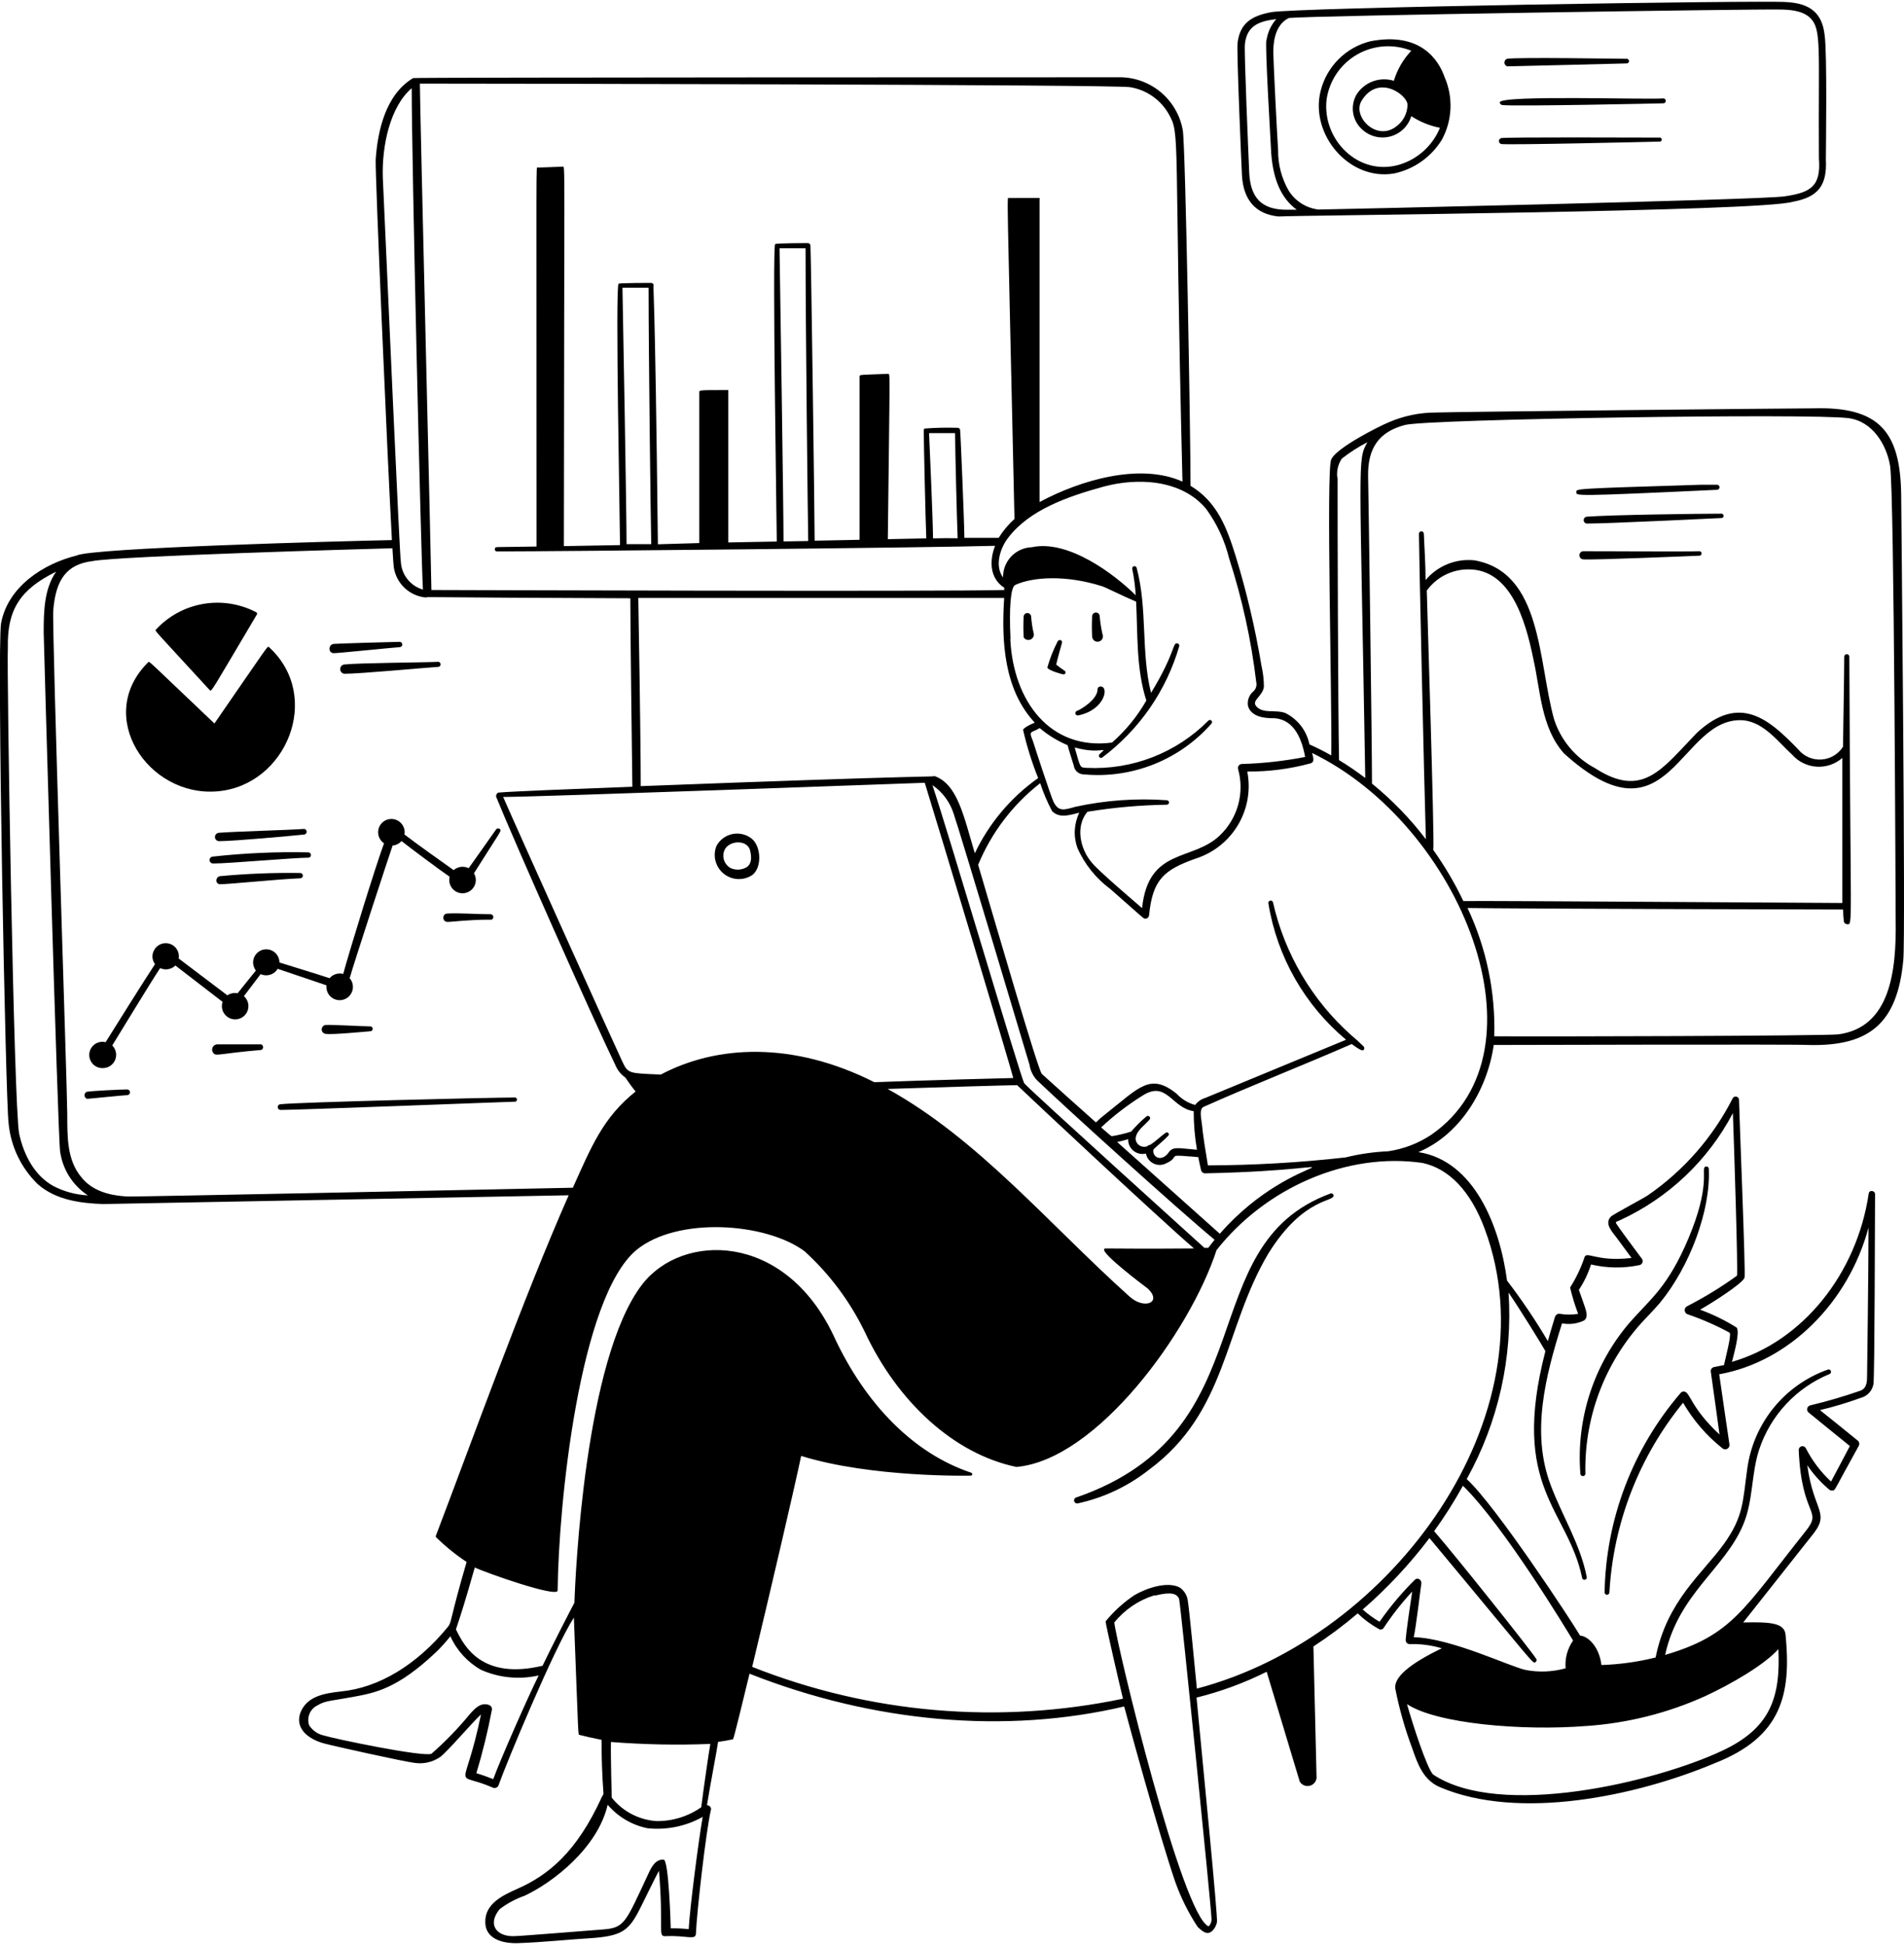
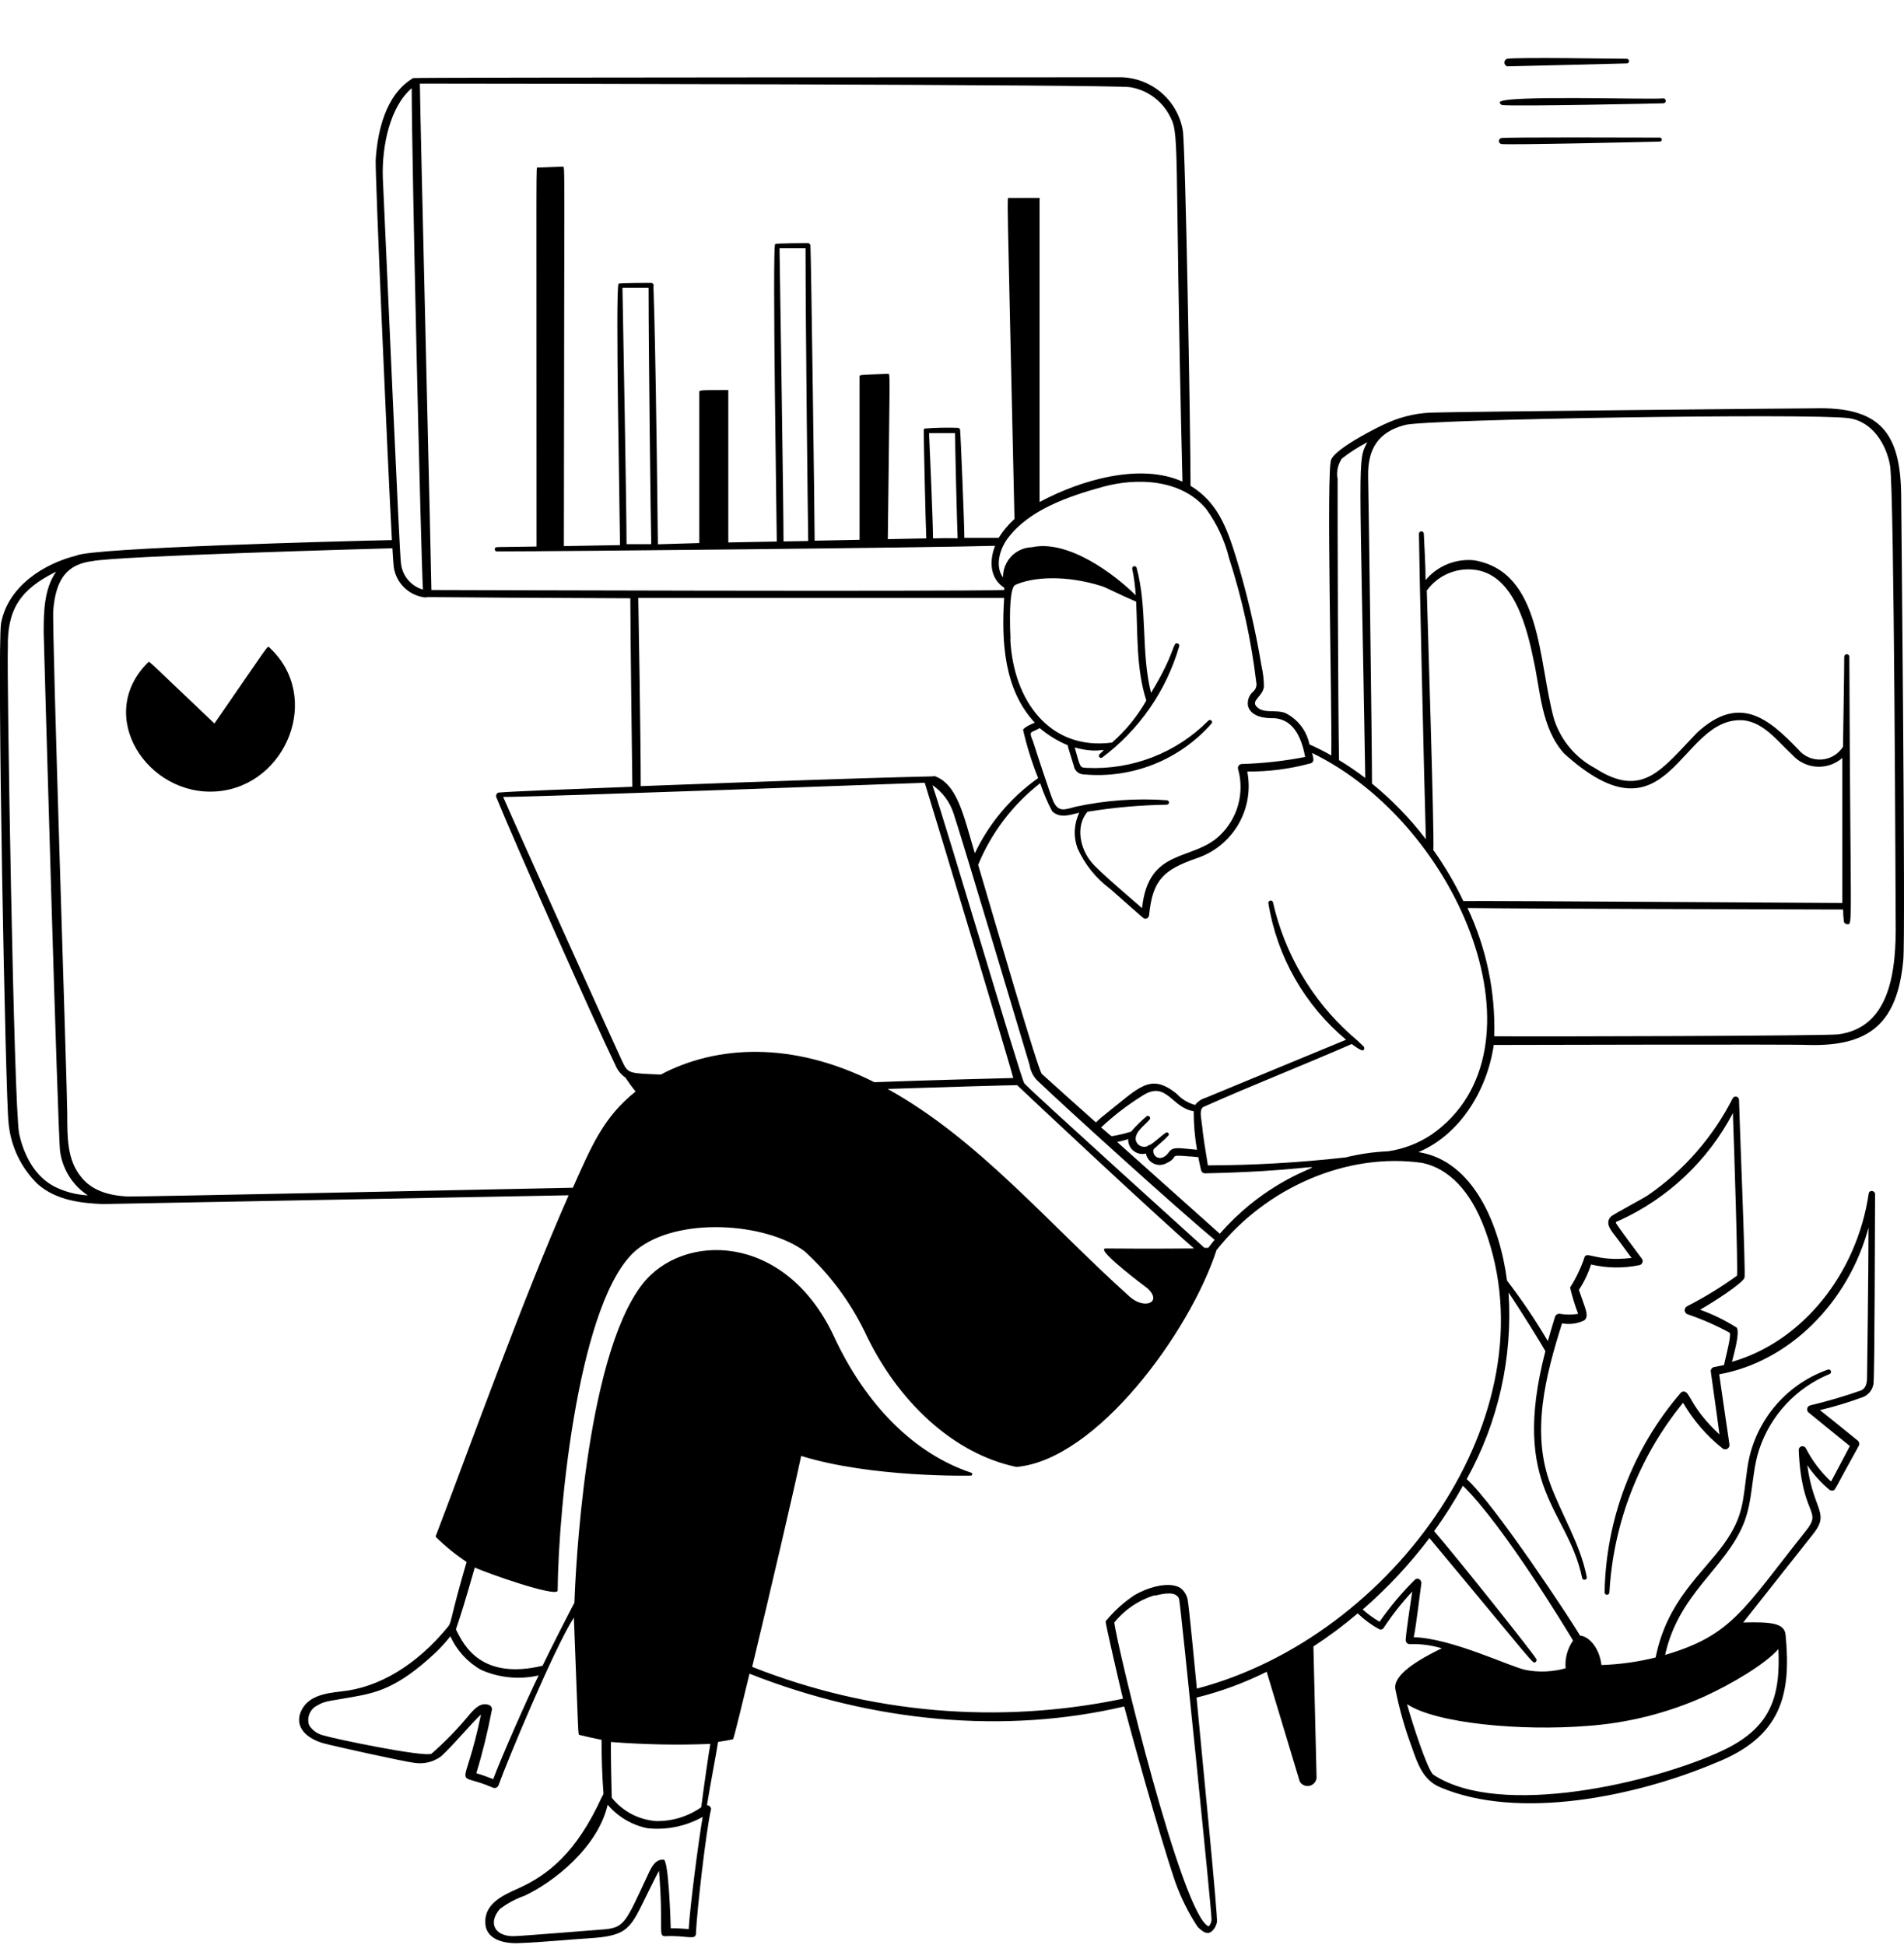
<svg xmlns="http://www.w3.org/2000/svg" width="232" height="237" viewBox="0 0 232 237" fill="none">
-   <path d="M131.149 182.473C131.053 182.499 130.972 182.563 130.923 182.649C130.874 182.735 130.861 182.837 130.888 182.933C130.914 183.029 130.977 183.11 131.064 183.159C131.15 183.208 131.252 183.221 131.348 183.194C134.49 182.506 137.437 181.116 139.966 179.128C149.579 172.027 149.082 161.954 154.553 152.738C158.931 145.712 162.773 146.52 162.475 145.613C162.464 145.577 162.446 145.544 162.421 145.515C162.397 145.487 162.366 145.463 162.333 145.447C162.299 145.431 162.262 145.422 162.224 145.42C162.187 145.419 162.149 145.425 162.114 145.439C144.903 151.768 154.628 174.34 131.149 182.473ZM200.803 160.362C201.288 159.852 201.773 159.317 202.245 158.782C205.901 154.343 208.463 147.466 208.214 142.404C208.208 142.35 208.187 142.298 208.153 142.255C208.119 142.211 208.074 142.178 208.023 142.159C207.971 142.14 207.916 142.135 207.862 142.145C207.808 142.156 207.758 142.181 207.717 142.218C207.344 142.578 208.389 144.568 205.765 150.836C203.277 156.78 201.101 158.297 198.651 161.071C196.456 163.605 194.788 166.55 193.744 169.736C192.7 172.922 192.301 176.283 192.57 179.625C192.584 179.695 192.622 179.758 192.678 179.804C192.734 179.849 192.803 179.874 192.875 179.874C192.946 179.874 193.016 179.849 193.071 179.804C193.127 179.758 193.165 179.695 193.179 179.625C193.094 176.067 193.725 172.528 195.035 169.219C196.344 165.91 198.306 162.898 200.803 160.362ZM91.615 106.663C92.859 105.805 92.772 103.181 91.615 102.211C91.288 101.947 90.907 101.759 90.498 101.659C90.09 101.559 89.665 101.55 89.253 101.633C88.841 101.716 88.452 101.889 88.115 102.139C87.777 102.39 87.499 102.712 87.3 103.082C87.069 103.66 87.027 104.297 87.181 104.901C87.335 105.504 87.675 106.044 88.155 106.442C88.634 106.84 89.227 107.075 89.849 107.115C90.471 107.155 91.089 106.997 91.615 106.663ZM88.195 103.815C88.568 102.398 91.018 102.199 91.391 103.616C91.64 104.586 91.528 105.27 91.03 105.643C90.731 105.829 90.391 105.939 90.04 105.963C89.689 105.987 89.337 105.924 89.016 105.78C88.679 105.591 88.416 105.295 88.267 104.939C88.118 104.583 88.093 104.188 88.195 103.815ZM134.109 83.657C134.061 83.653 134.013 83.66 133.968 83.676C133.923 83.692 133.881 83.717 133.846 83.749C133.811 83.782 133.783 83.822 133.764 83.866C133.745 83.91 133.735 83.957 133.736 84.005C133.736 85.249 131.634 86.492 131.248 86.617C131.174 86.635 131.11 86.681 131.071 86.747C131.031 86.812 131.019 86.89 131.037 86.965C131.055 87.039 131.102 87.103 131.167 87.142C131.233 87.182 131.311 87.194 131.385 87.176C134.656 86.504 135.153 83.632 134.109 83.657ZM129.744 81.754C129.594 81.667 128.935 81.182 128.699 80.995C128.699 80.834 129.283 78.757 129.395 78.359C129.507 77.961 128.997 77.862 128.861 78.185C128.34 79.193 127.924 80.251 127.617 81.344C127.717 81.704 129.445 82.177 129.569 82.177C129.621 82.184 129.674 82.174 129.719 82.147C129.765 82.121 129.8 82.081 129.82 82.033C129.84 81.984 129.843 81.931 129.829 81.88C129.815 81.83 129.785 81.785 129.744 81.754ZM125.64 75.088C125.622 74.981 125.566 74.883 125.483 74.813C125.4 74.742 125.295 74.704 125.186 74.704C125.077 74.704 124.971 74.742 124.888 74.813C124.805 74.883 124.75 74.981 124.732 75.088C124.685 75.946 124.685 76.805 124.732 77.663C124.81 77.79 124.928 77.888 125.068 77.941C125.208 77.993 125.361 77.998 125.504 77.954C125.646 77.909 125.77 77.819 125.856 77.696C125.941 77.574 125.983 77.426 125.975 77.277C125.803 76.558 125.691 75.826 125.64 75.088ZM134.332 77.265C134.173 76.552 134.061 75.829 133.997 75.101C133.997 74.979 133.948 74.862 133.862 74.775C133.776 74.689 133.659 74.641 133.537 74.641C133.415 74.641 133.297 74.689 133.211 74.775C133.125 74.862 133.076 74.979 133.076 75.101C133.031 75.929 133.031 76.76 133.076 77.588C133.083 77.684 133.111 77.778 133.159 77.862C133.206 77.946 133.271 78.019 133.349 78.076C133.427 78.132 133.517 78.17 133.612 78.188C133.707 78.206 133.805 78.203 133.898 78.179C133.992 78.155 134.079 78.11 134.153 78.049C134.228 77.987 134.288 77.91 134.329 77.823C134.371 77.736 134.392 77.641 134.393 77.544C134.393 77.448 134.373 77.352 134.332 77.265Z" fill="black" />
  <path d="M231.656 60.33C231.569 52.582 228.97 49.523 220.949 49.759C218.661 49.759 177.858 50.169 174.936 50.269C172.977 50.27 171.038 50.672 169.24 51.45C168.208 51.861 162.811 54.559 162.214 55.989C161.567 57.009 162.326 86.06 162.214 92.054C161.35 91.562 160.462 91.114 159.553 90.711C159.388 89.894 159.04 89.125 158.533 88.464C158.027 87.802 157.376 87.265 156.63 86.893C155.486 86.445 154.019 86.98 153.173 86.172C152.327 85.363 153.845 84.928 154.006 83.684C154.001 82.822 153.901 81.963 153.708 81.123C152.958 76.615 151.911 72.161 150.574 67.791C149.455 64.197 148.286 61.15 145.065 59.198C145.065 53.154 144.455 17.736 144.12 15.859C143.788 14.005 142.8 12.334 141.336 11.15C139.872 9.967 138.03 9.352 136.148 9.417C136.024 9.417 50.44 9.417 50.34 9.516C46.92 11.556 46 16.107 45.776 19.465C45.701 21.144 47.169 55.044 47.753 65.814C41.697 65.938 11.104 66.759 9.351 67.692C5.384 68.662 0.994 71.422 0.136 75.912C-0.399 78.797 0.683 134.224 1.044 136.848C1.302 139.682 2.569 142.33 4.613 144.31C6.839 146.262 9.873 146.623 12.547 146.722L69.292 145.653C63.746 158.213 57.354 176.021 53.126 187.102C53.106 187.134 53.095 187.17 53.095 187.208C53.095 187.245 53.106 187.282 53.126 187.313C54.27 188.437 55.519 189.449 56.856 190.335C54.829 197.262 55.053 197.648 54.605 198.207C50.763 202.92 46.124 205.669 41.548 206.116C39.421 206.353 37.319 206.726 36.573 208.79C35.964 210.668 37.581 211.924 39.471 212.446C40.715 212.782 49.196 214.66 50.452 214.809C51.565 214.996 52.707 214.742 53.636 214.1C54.531 213.441 57.478 209.959 58.61 208.915C56.558 218.863 55.128 215.692 60.015 217.819C60.083 217.855 60.159 217.876 60.236 217.88C60.313 217.883 60.391 217.87 60.462 217.84C60.533 217.81 60.597 217.765 60.649 217.708C60.701 217.65 60.739 217.582 60.761 217.508C61.632 215.021 67.526 200.806 69.927 197.113C70.511 212.135 70.412 211.352 70.623 211.414C71.456 211.626 72.364 211.825 73.297 212.011C73.297 214.1 73.359 216.239 73.533 218.577C73.533 218.652 73.434 218.776 73.334 218.975C70.25 225.74 66.793 228.501 63.037 230.168C61.371 230.914 59.07 231.934 59.132 234.234C59.132 236.224 61.172 236.858 63.149 236.784C66.121 236.684 69.964 236.286 71.705 236.199C76.679 235.901 76.804 234.955 78.918 230.69C79.403 229.707 79.975 228.538 80.298 227.966C80.883 234.955 80.112 235.988 81.069 235.938C83.668 235.801 84.8 236.51 84.8 235.577C84.9 233.015 86.044 222.942 86.641 220.468C86.641 220.182 86.442 220.02 86.143 219.958C86.516 217.645 87.387 213.093 87.499 212.26C88.12 212.173 88.742 212.073 89.227 211.961C89.364 211.961 89.227 212.62 91.329 203.953C106.426 209.909 122.531 211.34 136.981 207.945C137.491 209.922 141.185 223.402 143.199 229.31C143.886 231.239 144.8 233.081 145.923 234.794C146.209 235.067 146.694 235.552 147.166 235.552C147.639 235.552 148.161 234.893 148.286 234.222C148.41 233.55 146.458 213.939 145.798 206.863C148.753 206.131 151.618 205.076 154.342 203.716L158.371 217.097C158.489 217.297 158.667 217.454 158.879 217.547C159.091 217.64 159.327 217.665 159.553 217.617C159.78 217.569 159.986 217.451 160.142 217.279C160.298 217.108 160.396 216.892 160.423 216.662L160.038 200.632C161.92 199.405 163.723 198.059 165.435 196.603C166.212 197.354 167.086 197.998 168.034 198.518C168.131 198.572 168.246 198.585 168.353 198.555C168.46 198.524 168.551 198.453 168.606 198.356C169.64 196.793 170.801 195.316 172.076 193.942C171.827 195.546 171.342 198.829 171.28 199.849C171.278 199.915 171.29 199.98 171.314 200.041C171.339 200.102 171.375 200.158 171.422 200.204C171.468 200.251 171.524 200.287 171.585 200.312C171.646 200.336 171.711 200.348 171.777 200.346C173.098 200.305 174.416 200.477 175.682 200.856C171.628 202.808 169.775 204.462 170.024 205.83C170.509 208.273 171.192 210.673 172.063 213.006C172.735 214.946 173.431 216.961 175.52 217.806C185.096 221.86 199.323 218.901 208.936 214.859C217.094 211.663 218.288 206.49 217.566 199.177C217.417 197.784 215.8 197.623 212.405 197.71L220.675 187.251C223.163 184.279 220.999 184.378 220.215 178.546C220.964 179.656 221.864 180.656 222.889 181.518C222.95 181.566 223.02 181.6 223.095 181.62C223.17 181.639 223.248 181.642 223.324 181.63C223.66 181.568 223.399 181.742 226.483 176.196C226.542 176.094 226.564 175.976 226.546 175.861C226.527 175.745 226.47 175.64 226.383 175.561C225.028 174.442 221.757 171.831 221.757 171.831C223.443 171.432 225.104 170.933 226.732 170.338C227.12 170.238 227.471 170.029 227.744 169.736C228.017 169.443 228.201 169.078 228.274 168.684C228.435 167.714 228.448 148.177 228.473 145.516C228.473 145.081 227.776 144.956 227.702 145.429C226.247 155.291 219.569 163.498 211.038 165.948C211.311 164.842 212.008 162.441 211.622 161.782C210.215 160.897 208.719 160.163 207.157 159.594C208.712 158.711 212.306 156.41 212.567 155.701C212.729 155.291 211.933 136.102 211.896 134C211.889 133.914 211.856 133.831 211.8 133.765C211.744 133.698 211.669 133.652 211.584 133.631C211.5 133.61 211.411 133.617 211.331 133.649C211.25 133.682 211.183 133.74 211.137 133.814C208.729 138.568 205.167 142.643 200.778 145.665C200.268 146.013 196.599 147.966 196.313 148.227C195.393 149.11 196.537 150.192 197.022 150.876C197.37 151.348 198.564 152.953 198.801 153.288C194.423 153.823 193.267 152.318 193.043 153.288C192.613 154.555 192.032 155.766 191.314 156.895C191.57 157.985 191.899 159.057 192.297 160.103C191.568 160.223 190.824 160.223 190.095 160.103C189.965 160.076 189.83 160.097 189.715 160.164C189.6 160.23 189.514 160.337 189.474 160.464C189.125 161.596 188.852 162.541 188.603 163.424C187.096 160.867 185.434 158.405 183.629 156.049C182.746 149.309 179.562 141.437 172.834 140.392C177.896 138.278 181.216 132.844 182.012 127.335C184.4 127.335 218.897 127.235 220.29 127.335C227.838 127.546 231.209 124.661 231.917 116.963C232.204 113.891 231.656 60.889 231.656 60.33ZM59.928 208.392C59.959 208.261 59.94 208.122 59.873 208.004C59.806 207.886 59.697 207.798 59.568 207.758C58.56 207.385 57.789 208.268 57.23 208.902C55.813 210.627 54.257 212.232 52.578 213.702C51.646 214.15 40.789 211.899 39.434 211.476C38.704 211.311 38.069 210.864 37.668 210.233C37.511 209.774 37.528 209.273 37.716 208.826C37.904 208.379 38.25 208.017 38.688 207.808C39.645 207.223 40.354 207.273 43.04 206.776C45.726 206.278 48.388 205.793 53.063 201.391C53.715 200.767 54.322 200.098 54.879 199.389C55.656 201.115 56.962 202.548 58.61 203.48C60.817 204.46 63.282 204.7 65.636 204.164C64.393 206.651 60.96 214.424 60.102 216.799C59.418 216.525 58.722 216.277 58.038 216.078C58.808 213.552 59.439 210.987 59.928 208.392ZM169.141 140.293C167.392 140.368 165.654 140.618 163.955 141.039C158.385 141.669 152.784 141.993 147.179 142.009C146.358 137.035 146.607 137.955 146.395 136.575C146.308 135.978 146.184 135.157 146.619 134.896C152.576 132.234 158.769 129.822 164.701 127.223C165.945 128.131 166.044 128.019 166.156 127.944C166.209 127.887 166.239 127.811 166.239 127.733C166.239 127.654 166.209 127.579 166.156 127.521C165.671 127.031 165.16 126.566 164.626 126.128C159.852 121.859 156.527 116.208 155.113 109.962C155.096 109.887 155.051 109.823 154.987 109.782C154.923 109.741 154.845 109.727 154.771 109.744C154.697 109.76 154.632 109.806 154.591 109.87C154.551 109.934 154.537 110.012 154.553 110.086C155.607 116.582 158.967 122.481 164.017 126.7L146.868 133.789C146.372 133.934 145.936 134.235 145.624 134.647C144.766 134.414 143.99 133.944 143.386 133.291C140.153 130.692 138.859 132.471 134.681 135.779C134.277 136.083 133.894 136.416 133.537 136.774C131.328 134.809 129.127 132.836 126.933 130.854C126.373 130.033 121.275 112.449 119.185 105.385C120.801 101.469 123.406 98.041 126.747 95.436C127.133 96.616 127.62 97.76 128.202 98.856C129.134 99.752 130.341 99.316 131.51 99.03C131.187 99.699 131.002 100.425 130.963 101.165C130.925 101.906 131.034 102.648 131.286 103.346C132.166 105.32 133.541 107.033 135.278 108.32C139.531 112.051 139.319 111.951 139.568 111.951C139.683 111.946 139.792 111.898 139.874 111.818C139.956 111.738 140.007 111.631 140.016 111.516C140.439 107.176 141.831 105.982 145.761 104.602C147.91 103.9 149.729 102.437 150.874 100.488C152.019 98.538 152.412 96.238 151.979 94.019C154.578 94.038 157.168 93.704 159.677 93.024C159.796 92.997 159.899 92.924 159.964 92.822C160.029 92.719 160.051 92.595 160.025 92.477C160.025 92.265 159.938 92.016 159.876 91.755C178.02 100.572 189.076 128.043 174.438 138.253C172.847 139.319 171.037 140.016 169.141 140.293ZM173.319 141.711C176.515 142.395 179.189 145.081 180.93 149.806C189.237 172.253 169.874 199.451 145.836 205.768C145.687 204.264 144.866 195.533 144.704 194.887C144.585 194.316 144.257 193.81 143.784 193.469C142.254 192.623 139.63 193.556 138.237 194.377C136.91 195.258 135.723 196.336 134.718 197.573C134.718 197.971 136.459 205.47 136.832 206.999C121.717 210.16 106.007 208.811 91.652 203.119C93.866 193.917 96.801 181.319 97.621 177.414C106.177 180.076 118.203 179.827 118.327 179.814C118.367 179.804 118.402 179.78 118.427 179.748C118.453 179.715 118.466 179.675 118.466 179.634C118.466 179.593 118.453 179.553 118.427 179.52C118.402 179.488 118.367 179.464 118.327 179.454C111.425 177.153 105.469 171.221 101.564 162.74C95.557 150.068 83.096 150.217 78.246 156.522C71.232 165.625 70.101 192.114 69.989 195.31C69.554 196.105 67.054 200.993 66.109 202.983C58.647 204.761 56.521 200.495 55.613 198.667C55.464 198.356 55.538 199.177 57.851 191.007C59.095 191.616 67.937 194.738 67.949 193.817C68.049 183.247 70.611 158.101 77.55 152.318C82.524 148.239 93.281 148.948 98.044 152.48C101.072 155.244 103.549 158.556 105.344 162.242C109.336 170.811 116.213 177.166 123.849 178.757C133.636 177.899 144.99 162.305 148.236 152.331C154.23 144.733 164.117 140.38 173.319 141.711ZM192.782 192.288C192.798 192.362 192.843 192.426 192.907 192.467C192.972 192.508 193.049 192.522 193.124 192.505C193.198 192.489 193.262 192.443 193.303 192.379C193.344 192.315 193.358 192.238 193.341 192.163C192.558 188.159 190.344 184.702 188.951 180.971C186.539 174.591 188.292 167.739 190.332 161.26C191.241 161.43 192.181 161.308 193.018 160.912C193.702 160.377 193.155 159.469 192.384 157.181C193.018 156.222 193.516 155.18 193.863 154.084C195.807 154.544 197.828 154.57 199.783 154.159C199.859 154.14 199.929 154.103 199.988 154.051C200.047 153.999 200.093 153.934 200.122 153.862C200.151 153.789 200.162 153.71 200.155 153.632C200.148 153.554 200.123 153.479 200.081 153.413C199.248 152.318 197.047 149.321 196.935 149.098C196.823 148.874 196.935 148.899 197.296 148.737C203.24 146.032 208.114 141.424 211.149 135.642C211.299 139.708 211.784 154.843 211.647 155.452C209.715 156.851 207.677 158.098 205.553 159.183C205.461 159.234 205.385 159.312 205.337 159.406C205.288 159.5 205.268 159.607 205.28 159.712C205.292 159.817 205.335 159.916 205.404 159.997C205.472 160.078 205.563 160.137 205.665 160.166C207.425 160.767 209.13 161.516 210.764 162.404C210.988 162.765 210.204 165.613 210.067 166.346L208.824 166.595C208.7 166.627 208.594 166.706 208.527 166.815C208.459 166.924 208.437 167.054 208.463 167.179C208.787 169.381 209.52 174.803 209.52 174.803C205.951 171.482 205.976 169.642 205.205 169.567C205.129 169.558 205.051 169.567 204.979 169.596C204.908 169.624 204.844 169.67 204.795 169.729C198.947 176.514 195.664 185.135 195.517 194.091C195.531 194.158 195.568 194.218 195.621 194.262C195.674 194.305 195.741 194.329 195.81 194.329C195.878 194.329 195.945 194.305 195.998 194.262C196.051 194.218 196.088 194.158 196.102 194.091C196.57 185.617 199.714 177.51 205.081 170.935C206.317 173.066 207.941 174.947 209.869 176.482C209.951 176.555 210.054 176.6 210.163 176.611C210.272 176.622 210.382 176.598 210.477 176.543C210.572 176.488 210.648 176.404 210.692 176.304C210.737 176.204 210.749 176.092 210.727 175.984C210.727 175.984 209.831 169.928 209.483 167.465C217.952 165.961 225.227 158.76 227.677 149.583C227.677 154.694 227.503 167.366 227.503 167.49C227.503 168.299 227.503 169.07 226.781 169.43C224.742 170.147 222.666 170.757 220.563 171.258C220.477 171.281 220.399 171.327 220.336 171.39C220.274 171.453 220.229 171.532 220.208 171.619C220.186 171.705 220.188 171.796 220.214 171.881C220.239 171.967 220.287 172.044 220.352 172.104C220.937 172.577 224.294 175.325 225.401 176.208C225.401 176.208 223.884 179.106 223.113 180.536C221.852 179.369 220.808 177.988 220.029 176.457C219.978 176.37 219.901 176.302 219.808 176.263C219.715 176.224 219.612 176.217 219.515 176.242C219.417 176.268 219.331 176.324 219.269 176.403C219.207 176.483 219.172 176.58 219.171 176.681C219.519 184.988 222.18 183.906 219.979 186.629C212.393 196.168 211.062 199.252 202.892 201.664C204.533 194.203 210.155 191.181 212.405 185.796C213.649 182.849 213.375 179.578 214.358 176.618C215.042 174.564 216.16 172.681 217.636 171.098C219.113 169.514 220.913 168.267 222.914 167.441C222.986 167.416 223.046 167.363 223.08 167.295C223.114 167.226 223.119 167.146 223.094 167.074C223.069 167.001 223.017 166.941 222.948 166.908C222.879 166.874 222.8 166.869 222.727 166.893C220.121 167.813 217.821 169.438 216.085 171.588C214.348 173.737 213.242 176.327 212.89 179.068C212.356 182.886 212.468 184.764 210.08 188.109C207.443 191.778 203.128 195.024 201.735 201.975C199.573 202.514 197.359 202.822 195.132 202.896C194.871 200.67 193.503 199.364 192.533 199.314C191.637 197.747 182.199 183.384 178.716 180.237C182.567 173.308 184.337 165.415 183.815 157.504C185.307 159.705 187.857 163.834 188.305 164.643C183.964 181.381 191.053 183.893 192.782 192.288ZM173.17 192.835C173.17 192.747 173.144 192.661 173.097 192.588C173.049 192.514 172.982 192.455 172.902 192.419C172.822 192.382 172.734 192.369 172.647 192.381C172.56 192.393 172.478 192.43 172.411 192.487C170.821 194.065 169.377 195.784 168.096 197.623C167.364 197.195 166.676 196.695 166.044 196.13C169.05 193.519 171.775 190.601 174.177 187.425C187.384 203.269 186.75 202.808 187.123 202.51C187.152 202.49 187.177 202.465 187.196 202.435C187.216 202.405 187.228 202.372 187.234 202.337C187.24 202.302 187.239 202.266 187.23 202.232C187.222 202.198 187.207 202.165 187.185 202.137C186.315 200.819 177.448 189.701 174.749 186.58C176.031 184.809 177.202 182.96 178.256 181.046C183.231 185.908 190.953 198.705 191.675 199.911C190.988 200.899 190.667 202.095 190.767 203.293C189.196 203.732 187.545 203.805 185.942 203.505C184.039 203.132 176.926 199.637 172.262 199.501C172.561 198.145 173.033 194.004 173.207 192.835H173.17ZM140.613 194.414H140.824C141.794 194.19 143.311 193.855 143.672 194.837C143.858 195.509 147.614 232.605 147.614 233.749C147.634 233.929 147.614 234.112 147.556 234.284C147.498 234.456 147.403 234.613 147.278 234.744C144.045 233.5 136.086 200.508 135.775 197.71C137.028 196.159 138.711 195.013 140.613 194.414ZM8.195 135.692C8.195 132.844 6.304 76.385 6.491 74.345C6.814 70.502 8.195 68.774 11.241 68.376C14.462 67.754 44.532 66.896 47.816 66.809C47.89 68.052 47.952 68.923 47.977 69.085C48.115 70.063 48.582 70.965 49.3 71.643C50.019 72.321 50.947 72.735 51.932 72.815C51.932 72.691 51.111 72.815 76.804 72.902C76.804 76.782 77.04 95.014 77.052 95.872C69.74 96.145 62.204 96.444 60.761 96.581C60.562 96.581 60.388 96.941 60.463 97.115C62.627 102.463 72.265 124.176 74.963 129.747C75.215 130.38 75.647 130.925 76.207 131.314C76.555 131.836 76.965 132.421 77.45 133.005C73.508 136.152 72.091 139.634 69.802 144.733C59.269 144.956 16.576 145.839 15.619 145.802C12.957 145.69 11.08 144.919 9.911 143.452C8.132 141.338 8.207 138.452 8.195 135.692ZM152.066 86.022C152.327 86.968 153.31 87.477 154.827 87.515C157.439 87.403 158.558 89.654 159.03 92.24C156.488 92.737 153.909 93.024 151.32 93.098C151.245 93.099 151.171 93.117 151.105 93.151C151.038 93.186 150.98 93.235 150.935 93.295C150.891 93.355 150.861 93.425 150.848 93.499C150.835 93.573 150.839 93.648 150.86 93.72C151.257 95.14 151.261 96.641 150.871 98.062C150.481 99.484 149.712 100.773 148.646 101.791C145.301 105.012 139.941 103.234 139.158 110.658C138.038 109.688 133.897 106.169 133.052 105.136C131.597 103.458 131.012 100.672 132.504 98.918C135.7 98.396 138.93 98.109 142.167 98.06C142.24 98.06 142.309 98.031 142.361 97.98C142.412 97.929 142.441 97.859 142.441 97.787C142.441 97.714 142.412 97.645 142.361 97.593C142.309 97.542 142.24 97.513 142.167 97.513C138.442 97.249 134.699 97.517 131.049 98.309C129.657 98.695 128.973 98.968 128.351 97.662C128.04 97.003 126.187 91.357 125.864 90.313C125.292 88.957 125.64 89.368 126.684 88.721C127.708 89.586 128.857 90.29 130.092 90.81C130.092 90.959 130.738 92.937 130.838 93.297C130.88 93.596 131.03 93.87 131.258 94.066C131.487 94.263 131.78 94.37 132.082 94.367C134.982 94.633 137.903 94.209 140.608 93.128C143.312 92.047 145.721 90.341 147.639 88.149C147.677 88.097 147.694 88.032 147.688 87.968C147.681 87.904 147.651 87.844 147.603 87.801C147.555 87.758 147.493 87.734 147.428 87.734C147.364 87.734 147.301 87.757 147.253 87.801C145.327 89.747 143.013 91.267 140.462 92.261C137.91 93.255 135.178 93.702 132.442 93.571C131.572 93.509 131.684 93.695 130.95 91.084C134.308 92.029 135.153 90.748 133.959 91.929C133.921 91.976 133.899 92.034 133.899 92.095C133.898 92.156 133.919 92.215 133.957 92.262C133.995 92.309 134.049 92.341 134.108 92.353C134.168 92.365 134.229 92.356 134.283 92.327C138.806 88.945 142.106 84.183 143.684 78.76C143.696 78.725 143.7 78.688 143.697 78.651C143.693 78.614 143.683 78.578 143.665 78.546C143.648 78.513 143.624 78.485 143.595 78.462C143.566 78.439 143.533 78.421 143.498 78.412C142.851 78.188 143.286 79.469 140.252 84.43C139.008 79.456 139.842 74.196 138.499 69.197C138.48 69.126 138.435 69.065 138.372 69.028C138.309 68.99 138.234 68.979 138.163 68.998C138.092 69.016 138.031 69.061 137.994 69.124C137.956 69.187 137.946 69.262 137.964 69.333C138.182 70.391 138.323 71.463 138.387 72.542C135.738 69.918 130.142 65.727 125.727 66.684C124.776 66.714 123.874 67.116 123.218 67.805C122.562 68.494 122.203 69.414 122.22 70.365C121.15 68.923 121.897 66.722 122.867 65.503C125.428 62.158 129.98 60.529 134.519 59.285C138.536 58.215 143.908 58.365 146.955 61.996C148.277 63.808 149.231 65.861 149.766 68.04C151.354 72.949 152.462 78.001 153.073 83.125C153.121 83.331 153.111 83.547 153.045 83.749C152.98 83.95 152.86 84.13 152.7 84.269C152.452 84.481 152.263 84.755 152.152 85.062C152.041 85.369 152.011 85.7 152.066 86.022ZM75.871 129.449C74.702 126.962 63.149 101.343 61.309 97.115C65.425 97.115 111.873 95.412 112.681 95.387C114.261 100.461 123.463 131.103 123.463 131.364C123.463 131.364 112.47 131.637 106.538 131.874C96.527 126.825 87.262 127.372 80.522 130.941C76.717 130.779 76.543 130.854 75.871 129.449ZM123.128 77.864C122.954 74.134 123.128 71.534 123.712 71.273C125.851 70.303 129.843 70.03 134.283 71.435C134.842 71.621 136.633 72.554 138.436 73.313C138.635 77.292 138.436 81.508 139.68 85.363C138.581 87.291 137.169 89.022 135.501 90.487C127.978 91.482 123.463 85.463 123.103 77.864H123.128ZM134.544 152.231C134.245 152.803 139.307 156.609 139.854 157.019C141.645 158.711 139.456 159.631 137.64 158.002C127.692 149.06 119.21 138.813 108.155 132.695C114.597 132.483 122.568 132.247 123.936 132.234C125.316 133.565 141.346 148.575 145.488 152.132C133.922 152.219 134.656 152.032 134.519 152.231H134.544ZM146.756 152.057C146.632 151.945 125.615 132.956 124.807 132.011C124.334 131.215 115.616 101.629 113.614 95.673C114.843 96.51 115.754 97.737 116.201 99.155C116.947 101.281 125.416 129.635 125.453 129.772C125.555 130.461 125.863 131.102 126.336 131.613C129.607 134.759 143.485 147.344 148 151.075C147.738 151.398 147.477 151.722 147.229 152.057H146.756ZM145.848 140.106C143.684 139.932 143 139.684 142.466 140.343C142.292 140.616 141.794 141.226 141.16 141.089C141.05 141.063 140.946 141.015 140.856 140.948C140.765 140.88 140.69 140.795 140.634 140.697C140.578 140.599 140.542 140.49 140.53 140.378C140.518 140.266 140.529 140.152 140.563 140.044C141.172 139.472 141.806 138.975 142.379 138.365C142.409 138.322 142.424 138.27 142.422 138.218C142.42 138.165 142.4 138.115 142.365 138.075C142.331 138.035 142.284 138.007 142.233 137.997C142.181 137.986 142.127 137.993 142.08 138.017C141.446 138.428 140.836 139.087 140.115 139.522C140.056 139.523 139.997 139.536 139.943 139.562C139.89 139.588 139.842 139.625 139.804 139.671C139.655 139.732 139.494 139.757 139.334 139.745C139.174 139.733 139.018 139.684 138.88 139.602C138.742 139.52 138.624 139.408 138.536 139.273C138.448 139.138 138.393 138.985 138.374 138.825C138.374 137.831 139.444 137.171 140.065 136.438C140.314 136.189 139.941 135.816 139.68 136.052C139.014 136.615 138.394 137.23 137.827 137.893C137.11 138.121 136.379 138.299 135.638 138.428C135.302 138.428 135.638 138.639 134.171 137.383C135.701 135.948 137.367 134.665 139.145 133.553C142.167 131.563 142.727 135.008 145.45 135.406C145.448 136.981 145.581 138.554 145.848 140.106ZM148.646 150.354L136.123 139.161C136.577 139.072 137.026 138.955 137.466 138.813C137.456 139.083 137.509 139.352 137.621 139.598C137.733 139.844 137.9 140.06 138.11 140.231C138.32 140.401 138.567 140.52 138.83 140.578C139.094 140.636 139.368 140.632 139.63 140.566C139.68 140.83 139.791 141.079 139.955 141.291C140.119 141.504 140.331 141.674 140.573 141.79C140.816 141.905 141.082 141.961 141.35 141.954C141.619 141.947 141.882 141.876 142.117 141.748C143.834 140.964 142.117 140.666 144.891 140.915C145.251 140.915 145.637 140.989 146.01 141.002C146.122 141.586 146.234 142.121 146.358 142.631C146.388 142.733 146.45 142.822 146.536 142.885C146.621 142.947 146.725 142.981 146.831 142.979C169.066 142.507 158.147 139.435 148.621 150.354H148.646ZM118.8 104.042C117.395 99.329 116.661 95.523 113.826 94.553C113.826 94.703 114.883 94.392 78.072 95.797C78.072 89.741 77.811 75.091 77.774 72.865H122.357C122.008 78.25 122.357 84.058 126.087 88.062C125.64 88.236 124.844 88.609 124.657 88.92C125.116 90.93 125.731 92.901 126.498 94.815C123.161 97.169 120.492 100.348 118.75 104.042H118.8ZM113.689 65.603C113.689 63.861 113.291 54.497 113.204 52.781H116.375C116.375 54.547 116.611 63.874 116.686 65.59C115.691 65.565 114.684 65.578 113.689 65.603ZM95.47 65.976C95.483 62.593 95.047 33.99 94.985 30.259H98.156C98.156 39.711 98.43 63.352 98.48 65.926L95.47 65.976ZM75.846 35.06H79.03C79.03 43.23 79.291 63.861 79.353 66.311H76.344C76.356 63.252 75.921 38.467 75.846 35.06ZM48.848 68.537C48.674 67.48 47.231 34.363 46.647 21.679C46.51 17.774 47.542 12.973 50.166 10.748C50.166 19.453 51.285 67.493 51.534 71.845C50.802 71.634 50.152 71.204 49.672 70.613C49.192 70.021 48.904 69.297 48.848 68.537ZM162.948 58.203C162.845 57.391 163.04 56.57 163.495 55.89C164.468 55.123 165.514 54.453 166.616 53.888C165.373 56.126 165.696 55.505 166.355 94.802C165.329 94.02 164.262 93.294 163.159 92.626C163.035 86.358 162.973 63.575 162.985 58.203H162.948ZM173.817 72.019C174.395 71.199 175.162 70.531 176.055 70.072C176.947 69.613 177.937 69.376 178.94 69.383C184.002 69.383 185.842 75.402 186.837 80.302C187.708 84.144 187.77 88.671 190.568 91.805C203.576 103.594 204.558 87.142 212.468 87.776C214.955 88.062 216.609 90.338 218.387 91.979C219.147 92.833 220.214 93.353 221.355 93.425C222.496 93.497 223.619 93.116 224.481 92.365V110.036C221.422 110.036 182.572 109.75 178.306 109.8C177.268 107.626 176.044 105.546 174.65 103.582C174.799 102.077 173.879 73.362 173.854 72.019H173.817ZM178.791 110.646C184.512 110.733 220.812 110.832 224.58 110.832C224.586 111.306 224.615 111.779 224.667 112.25C224.676 112.35 224.722 112.443 224.795 112.512C224.869 112.581 224.965 112.62 225.065 112.623C225.799 112.623 225.463 113.755 225.339 80.028C225.339 79.946 225.306 79.867 225.248 79.808C225.189 79.75 225.11 79.717 225.028 79.717C224.946 79.717 224.866 79.75 224.808 79.808C224.75 79.867 224.717 79.946 224.717 80.028C224.717 82.242 224.58 89.554 224.568 90.997C224.282 91.446 223.895 91.822 223.436 92.093C222.978 92.363 222.461 92.521 221.93 92.554C221.399 92.587 220.867 92.493 220.379 92.281C219.89 92.069 219.459 91.744 219.121 91.332C215.527 87.602 211.97 84.493 206.772 89.293C202.519 93.683 200.181 97.389 194.336 93.596C191.969 92.335 190.186 90.203 189.362 87.651C187.397 80.6 187.944 69.719 179.637 68.276C178.526 68.163 177.404 68.323 176.37 68.744C175.336 69.165 174.421 69.832 173.705 70.689C173.705 68.799 173.568 66.958 173.493 65.043C173.493 64.964 173.462 64.888 173.406 64.832C173.35 64.776 173.274 64.744 173.195 64.744C173.116 64.744 173.04 64.776 172.984 64.832C172.928 64.888 172.896 64.964 172.896 65.043C172.896 67.107 173.543 95.934 173.742 102.264C171.826 99.756 169.622 97.481 167.176 95.486C167.176 90.748 166.753 59.981 166.703 58.079C166.629 54.621 168.009 52.619 171.193 51.786C173.804 51.065 220.762 50.344 225.227 50.953C228.187 51.326 229.878 54.224 230.301 56.736C230.823 59.857 230.972 111.454 230.985 112.138C231.084 118.231 230.363 125.183 224.021 126.041C222.591 126.24 187.21 126.327 182.074 126.278C182.233 120.883 181.117 115.527 178.816 110.646H178.791ZM142.379 13.844C143.871 16.456 143.025 15.734 144.082 58.688C138.934 56.363 131.646 58.502 126.672 61.175V24.328C126.672 24.041 127.319 24.129 122.941 24.129C122.668 24.129 122.692 21.567 123.613 63.24C122.866 63.913 122.218 64.688 121.685 65.54H117.507C117.507 63.924 117.034 52.458 116.984 52.358C116.97 52.294 116.934 52.236 116.881 52.195C116.829 52.154 116.765 52.133 116.698 52.134C115.355 52.089 114.009 52.118 112.669 52.221C112.629 52.248 112.598 52.286 112.578 52.33C112.558 52.374 112.551 52.422 112.557 52.47C112.557 53.714 112.781 63.812 112.868 65.603L108.18 65.702C108.416 44.461 108.503 45.581 108.18 45.556C104.81 45.693 104.735 45.63 104.735 45.879V65.777L99.263 65.888C99.263 63.115 98.84 31.777 98.753 29.961C98.757 29.879 98.729 29.799 98.676 29.737C98.623 29.674 98.549 29.635 98.467 29.625C98.467 29.625 94.575 29.625 94.45 29.75C94.09 30.036 94.649 64.57 94.649 65.988L88.742 66.1V47.533C88.698 47.516 88.649 47.516 88.605 47.533C85.173 47.533 85.21 47.533 85.21 47.807V66.175L80.161 66.324C79.813 34.214 79.527 34.799 79.652 34.799C79.652 34.719 79.623 34.642 79.57 34.582C79.518 34.523 79.445 34.484 79.365 34.475C79.365 34.475 75.498 34.475 75.374 34.575C74.951 34.836 75.548 64.21 75.548 66.423L68.708 66.548C68.745 18.085 68.882 20.311 68.559 20.311L65.512 20.423C65.3 20.423 65.375 17.45 65.375 66.597C60.251 66.697 60.401 66.597 60.326 66.796C60.302 66.835 60.289 66.879 60.287 66.925C60.286 66.971 60.296 67.016 60.318 67.056C60.339 67.096 60.371 67.13 60.409 67.154C60.448 67.179 60.492 67.192 60.538 67.194C68.086 67.194 113.801 66.734 121.25 66.51C120.504 68.413 120.64 70.515 122.369 71.621V71.895C115.181 72.106 53.673 71.895 52.566 71.895C52.566 70.266 51.173 13.371 51.161 10.188C59.779 10.188 135.725 10.3 137.703 10.623C138.672 10.78 139.594 11.15 140.403 11.707C141.212 12.265 141.886 12.994 142.379 13.844ZM6.827 69.681C5.396 71.746 5.322 74.432 5.322 77.031C5.322 77.603 7.063 138.813 7.324 140.305C7.473 141.388 7.852 142.427 8.435 143.352C9.018 144.276 9.793 145.065 10.707 145.665C9.245 145.592 7.816 145.206 6.516 144.534C3.755 143.016 2.71 139.895 2.337 138.166C1.678 135.057 0.808 81.657 0.957 78.897C0.87 74.32 2.424 71.845 6.802 69.681H6.827ZM193.366 210.32C198.344 209.973 203.22 208.743 207.767 206.689C211 205.196 215.029 202.833 216.696 200.956C216.957 206.825 215.763 210.618 209.732 213.391C201.748 217.122 182.808 221.699 174.625 216.239C173.891 215.53 172.138 210.146 171.441 207.659C175.011 210.034 185.407 210.954 193.341 210.32H193.366ZM80.895 226.611C79.85 226.524 79.353 227.568 79.005 228.327C76.095 234.545 76.132 234.943 73.172 235.142C72.24 235.204 63.46 235.925 62.813 235.925C60.55 236.087 59.294 234.533 60.898 232.63C61.813 231.94 62.828 231.395 63.908 231.013C67.365 229.409 72.837 225.168 74.043 219.92C75.291 221.387 76.994 222.394 78.88 222.781C81.216 223.031 83.572 222.549 85.621 221.4C85.148 224.086 84.054 232.456 83.917 235.08C83.19 235.004 82.459 234.97 81.728 234.98C81.716 234.271 81.48 226.661 80.87 226.611H80.895ZM85.472 220.206C83.856 221.349 81.917 221.946 79.938 221.91C78.891 221.831 77.871 221.538 76.943 221.048C76.014 220.558 75.196 219.882 74.54 219.062C74.54 218.677 74.404 214.511 74.441 212.272C78.47 212.59 82.515 212.669 86.553 212.509C86.355 213.603 85.72 218.043 85.447 220.206H85.472Z" fill="black" />
-   <path d="M209.272 59.682C209.342 59.668 209.405 59.63 209.451 59.574C209.496 59.519 209.521 59.449 209.521 59.378C209.521 59.306 209.496 59.236 209.451 59.181C209.405 59.125 209.342 59.087 209.272 59.073H207.183C191.551 59.558 192.061 59.546 192.073 59.981C192.085 60.416 191.6 60.516 209.272 59.682ZM209.794 62.592C207.009 62.592 196.115 62.742 193.317 62.965C193.218 62.983 193.129 63.034 193.065 63.11C193.001 63.186 192.966 63.282 192.966 63.382C192.966 63.482 193.001 63.578 193.065 63.654C193.129 63.73 193.218 63.782 193.317 63.799C196.164 63.799 206.996 63.239 209.807 63.127C209.867 63.112 209.921 63.078 209.96 63.028C209.998 62.978 210.018 62.917 210.016 62.855C210.015 62.792 209.992 62.732 209.952 62.684C209.911 62.637 209.856 62.604 209.794 62.592ZM207.058 67.169C205.118 67.243 198.888 67.169 192.943 67.169C192.812 67.169 192.685 67.221 192.592 67.314C192.498 67.408 192.446 67.534 192.446 67.666C192.446 67.798 192.498 67.925 192.592 68.018C192.685 68.111 192.812 68.164 192.943 68.164C194.187 68.251 205.852 67.766 207.071 67.716C207.143 67.714 207.212 67.684 207.262 67.632C207.312 67.579 207.34 67.509 207.338 67.436C207.336 67.364 207.306 67.295 207.254 67.245C207.201 67.194 207.131 67.167 207.058 67.169ZM166.99 5.026C165.532 5.384 164.199 6.131 163.133 7.186C162.066 8.242 161.306 9.567 160.933 11.02C159.553 16.306 164.341 22.064 169.85 21.143C171.054 20.889 172.193 20.392 173.198 19.682C174.203 18.972 175.053 18.064 175.695 17.015C176.322 15.856 176.678 14.57 176.736 13.254C176.795 11.938 176.553 10.626 176.031 9.416C175.284 7.277 173.071 3.857 166.99 5.026ZM169.999 15.51C167.599 17.164 164.788 14.154 165.895 12.301C167.885 8.993 171.417 11.493 171.504 12.737C171.503 13.289 171.363 13.832 171.098 14.316C170.833 14.801 170.451 15.211 169.987 15.51H169.999ZM169.85 9.851C169.011 9.587 168.107 9.609 167.282 9.913C166.456 10.216 165.754 10.785 165.286 11.53C164.903 12.201 164.759 12.982 164.876 13.745C164.994 14.508 165.366 15.209 165.933 15.734C166.384 16.167 166.939 16.477 167.544 16.634C168.15 16.792 168.785 16.791 169.391 16.633C169.996 16.474 170.55 16.163 171.001 15.729C171.451 15.295 171.783 14.753 171.964 14.154C173.025 14.85 174.212 15.332 175.459 15.572C175.018 16.646 174.343 17.608 173.482 18.387C172.621 19.166 171.597 19.743 170.484 20.074C165.51 21.516 161.083 17.002 161.642 12.127C161.806 10.992 162.226 9.909 162.869 8.959C163.513 8.01 164.364 7.219 165.358 6.646C166.352 6.074 167.464 5.735 168.608 5.654C169.752 5.574 170.9 5.755 171.964 6.183C170.979 7.224 170.251 8.48 169.837 9.851H169.85Z" fill="black" />
-   <path d="M155.797 26.38C158.831 26.218 214.395 25.795 218.449 24.589C221.571 24.017 222.64 22.574 222.479 19.428C222.479 18.383 222.653 6.408 222.329 4.281C222.043 1.657 220.638 0.413 217.678 0.252C215.191 0.015 157.55 0.911 154.827 1.495C152.613 1.931 151.096 2.739 150.798 5.226C150.661 5.985 151.258 20.025 151.332 21.393C151.506 24.353 152.986 26.106 155.797 26.38ZM160.647 25.534C159.915 25.446 159.211 25.196 158.587 24.802C157.964 24.409 157.435 23.881 157.04 23.258C156.164 21.748 155.713 20.029 155.735 18.284C155.598 16.17 155.2 8.335 155.15 6.445C155.15 5.674 155.15 3.112 157.04 2.192C159.963 1.893 214.408 1.085 216.733 1.16C217.977 1.16 219.656 1.259 220.601 2.217C221.994 3.622 221.546 5.947 221.633 19.316C221.906 22.724 220.613 23.47 217.43 23.93C214.569 24.365 161.144 25.534 160.672 25.534H160.647ZM154.305 4.865C154.143 5.985 154.802 16.68 154.864 18.097C155.013 21.617 156.021 24.116 158.01 25.559H156.767C153.733 25.559 152.352 24.104 152.215 21.007C152.141 19.241 151.569 6.084 151.693 5.338C151.954 3.075 153.484 2.577 155.511 2.329C154.882 3.044 154.472 3.924 154.329 4.865H154.305Z" fill="black" />
  <path d="M183.654 8.086C184.114 8.086 198.39 7.726 198.266 7.726C198.33 7.712 198.388 7.677 198.429 7.626C198.47 7.575 198.493 7.512 198.493 7.446C198.493 7.38 198.47 7.317 198.429 7.266C198.388 7.215 198.33 7.18 198.266 7.166C197.209 7.166 184.885 6.955 183.629 7.166C183.533 7.201 183.451 7.265 183.393 7.349C183.336 7.433 183.307 7.533 183.309 7.635C183.312 7.737 183.347 7.836 183.409 7.917C183.471 7.998 183.556 8.057 183.654 8.086ZM202.644 11.991C200.853 12.165 182.87 11.556 182.746 12.464C182.746 12.638 182.908 12.775 183.032 12.8C184.599 12.986 202.581 12.601 202.706 12.588C202.745 12.584 202.783 12.572 202.818 12.554C202.852 12.535 202.883 12.509 202.908 12.479C202.933 12.448 202.951 12.413 202.962 12.375C202.974 12.338 202.977 12.298 202.973 12.259C202.969 12.22 202.957 12.182 202.939 12.147C202.92 12.112 202.894 12.082 202.864 12.057C202.833 12.032 202.798 12.013 202.76 12.002C202.722 11.991 202.683 11.987 202.644 11.991ZM202.283 16.767C199.211 16.767 183.728 16.692 182.92 16.829C182.841 16.85 182.77 16.897 182.72 16.962C182.67 17.027 182.643 17.107 182.643 17.19C182.643 17.272 182.67 17.352 182.72 17.417C182.77 17.482 182.841 17.529 182.92 17.55C183.778 17.687 201.027 17.289 202.295 17.252C202.35 17.238 202.398 17.206 202.432 17.161C202.467 17.116 202.484 17.061 202.483 17.004C202.481 16.948 202.461 16.894 202.425 16.851C202.388 16.807 202.338 16.778 202.283 16.767ZM26.463 96.432C34.882 95.748 39.347 84.903 32.806 78.884C32.569 78.673 33.017 78.2 26.128 88.162C17.795 80.265 18.243 80.563 18.057 80.7C11.466 87.204 17.994 97.128 26.463 96.432Z" fill="black" />
-   <path d="M25.542 84.081C25.779 84.342 25.667 84.379 31.3 74.878C31.314 74.857 31.323 74.833 31.327 74.808C31.331 74.784 31.33 74.758 31.325 74.734C31.319 74.71 31.308 74.687 31.293 74.667C31.278 74.646 31.26 74.629 31.238 74.617C29.251 73.571 26.975 73.21 24.763 73.591C22.55 73.971 20.525 75.07 19.001 76.718C18.852 76.905 18.628 76.544 25.542 84.081ZM12.547 130.156C12.866 130.154 13.177 130.057 13.441 129.879C13.706 129.7 13.911 129.447 14.032 129.152C14.153 128.857 14.184 128.533 14.121 128.22C14.058 127.907 13.904 127.62 13.678 127.395C14.3 126.388 18.329 119.759 19.511 117.969C19.817 118.11 20.159 118.156 20.491 118.101C20.824 118.045 21.133 117.891 21.376 117.658L27.122 122.085C27.028 122.362 27.011 122.659 27.073 122.945C27.135 123.231 27.274 123.495 27.474 123.708C27.674 123.922 27.928 124.077 28.21 124.157C28.491 124.237 28.789 124.24 29.072 124.164C29.354 124.088 29.611 123.937 29.815 123.727C30.018 123.517 30.161 123.256 30.227 122.971C30.294 122.686 30.282 122.388 30.193 122.109C30.104 121.831 29.941 121.582 29.721 121.388L31.76 118.702C32.125 118.869 32.539 118.896 32.922 118.776C33.306 118.657 33.631 118.4 33.837 118.056L39.782 120.07C39.749 120.338 39.785 120.609 39.884 120.859C39.983 121.11 40.144 121.331 40.351 121.504C40.557 121.677 40.804 121.795 41.068 121.848C41.332 121.901 41.606 121.887 41.863 121.808C42.12 121.728 42.354 121.586 42.542 121.393C42.731 121.201 42.868 120.964 42.942 120.705C43.015 120.446 43.023 120.172 42.964 119.91C42.905 119.647 42.782 119.403 42.605 119.2C43.102 117.421 47.405 104.277 47.84 103.033C48.258 102.997 48.645 102.801 48.922 102.486C50.103 103.418 53.648 106.067 54.792 106.838C54.726 107.096 54.725 107.365 54.789 107.623C54.852 107.881 54.979 108.119 55.156 108.317C55.334 108.514 55.557 108.665 55.807 108.756C56.056 108.846 56.324 108.874 56.587 108.837C56.85 108.799 57.1 108.697 57.314 108.54C57.528 108.384 57.701 108.176 57.816 107.937C57.931 107.697 57.985 107.433 57.974 107.168C57.963 106.903 57.886 106.644 57.752 106.415C61.059 101.143 61.209 101.23 60.861 100.993C60.795 100.953 60.717 100.938 60.641 100.952C60.565 100.965 60.497 101.007 60.45 101.068C59.866 101.914 57.105 105.794 57.105 105.794C56.811 105.649 56.48 105.594 56.155 105.636C55.83 105.678 55.524 105.815 55.277 106.03C54.12 105.222 50.452 102.598 49.283 101.69C49.333 101.403 49.304 101.108 49.2 100.836C49.096 100.563 48.92 100.324 48.692 100.144C48.463 99.963 48.19 99.848 47.901 99.81C47.613 99.772 47.319 99.812 47.051 99.927C46.784 100.043 46.552 100.228 46.381 100.464C46.21 100.699 46.106 100.977 46.08 101.267C46.053 101.557 46.106 101.849 46.232 102.112C46.358 102.374 46.553 102.598 46.795 102.759C45.726 105.669 42.617 115.742 41.821 118.677C41.522 118.6 41.208 118.608 40.913 118.701C40.619 118.793 40.356 118.966 40.155 119.2C38.911 118.777 35.18 117.645 34.048 117.285C34.048 116.859 33.88 116.451 33.579 116.15C33.278 115.849 32.87 115.68 32.444 115.68C32.019 115.68 31.611 115.849 31.31 116.15C31.009 116.451 30.84 116.859 30.84 117.285C30.843 117.64 30.961 117.984 31.176 118.267L28.95 121.04C28.737 120.993 28.516 120.991 28.302 121.034C28.088 121.077 27.885 121.164 27.706 121.289L21.774 116.8C21.839 116.415 21.761 116.019 21.555 115.688C21.349 115.356 21.03 115.111 20.656 114.998C20.282 114.885 19.88 114.912 19.525 115.074C19.17 115.237 18.887 115.523 18.727 115.879C18.604 116.136 18.553 116.421 18.582 116.704C18.61 116.987 18.717 117.257 18.889 117.484C17.72 119.237 13.479 126.015 12.87 126.997C12.647 126.941 12.414 126.934 12.188 126.975C11.962 127.017 11.747 127.107 11.559 127.239C11.37 127.371 11.212 127.542 11.096 127.741C10.979 127.939 10.907 128.161 10.883 128.39C10.86 128.619 10.886 128.85 10.96 129.068C11.034 129.286 11.154 129.485 11.311 129.653C11.469 129.82 11.661 129.952 11.874 130.039C12.088 130.126 12.317 130.165 12.547 130.156ZM34.185 134.558C34.093 134.558 34.004 134.595 33.939 134.66C33.874 134.725 33.837 134.814 33.837 134.906C33.837 134.999 33.874 135.087 33.939 135.153C34.004 135.218 34.093 135.254 34.185 135.254C36.362 135.254 61.905 134.26 62.788 134.247C62.846 134.234 62.898 134.202 62.935 134.156C62.972 134.109 62.993 134.052 62.993 133.992C62.993 133.933 62.972 133.875 62.935 133.829C62.898 133.782 62.846 133.75 62.788 133.737C59.318 133.75 36.411 134.309 34.185 134.558ZM45.117 125.666C45.196 125.666 45.272 125.635 45.328 125.579C45.384 125.523 45.415 125.447 45.415 125.368C45.415 125.289 45.384 125.213 45.328 125.157C45.272 125.101 45.196 125.069 45.117 125.069C44.134 125.069 40.577 124.858 39.744 124.895C39.599 124.895 39.46 124.953 39.357 125.056C39.255 125.158 39.197 125.297 39.197 125.443C39.197 125.588 39.255 125.727 39.357 125.829C39.46 125.932 39.599 125.99 39.744 125.99C40.565 126.089 44.084 125.753 45.117 125.666ZM31.823 127.258H26.463C26.347 127.264 26.234 127.3 26.137 127.364C26.041 127.428 25.962 127.516 25.912 127.621C25.861 127.725 25.839 127.841 25.848 127.957C25.858 128.072 25.898 128.183 25.965 128.278C26.301 128.775 26.562 128.39 31.847 127.942C31.913 127.911 31.968 127.861 32.006 127.799C32.043 127.737 32.062 127.665 32.059 127.592C32.057 127.519 32.033 127.449 31.991 127.39C31.949 127.33 31.89 127.285 31.823 127.258ZM10.619 133.899C10.88 133.899 14.661 133.489 15.494 133.451C15.586 133.451 15.675 133.415 15.74 133.349C15.806 133.284 15.842 133.195 15.842 133.103C15.842 133.011 15.806 132.922 15.74 132.857C15.675 132.792 15.586 132.755 15.494 132.755C15.009 132.755 10.806 132.929 10.52 133.066C10.444 133.111 10.383 133.178 10.344 133.258C10.305 133.337 10.29 133.427 10.3 133.515C10.311 133.603 10.346 133.686 10.403 133.754C10.46 133.822 10.535 133.872 10.619 133.899Z" fill="black" />
-   <path d="M54.507 112.337H54.706C59.991 111.865 59.804 112.225 60.028 111.977C60.07 111.928 60.097 111.869 60.107 111.805C60.117 111.742 60.109 111.678 60.084 111.619C60.06 111.559 60.02 111.508 59.968 111.47C59.917 111.433 59.856 111.41 59.792 111.404C57.939 111.404 56.198 111.243 54.532 111.317C53.823 111.33 53.885 112.337 54.507 112.337ZM26.7 101.481C26.565 101.481 26.435 101.534 26.339 101.63C26.244 101.726 26.19 101.855 26.19 101.99C26.19 102.126 26.244 102.255 26.339 102.351C26.435 102.447 26.565 102.5 26.7 102.5C28.478 102.5 35.405 101.866 37.084 101.692C37.163 101.677 37.235 101.634 37.287 101.572C37.338 101.509 37.367 101.431 37.367 101.35C37.367 101.269 37.338 101.191 37.287 101.128C37.235 101.066 37.163 101.023 37.084 101.008C35.355 101.145 28.416 101.331 26.7 101.481ZM25.854 104.391C25.754 104.415 25.667 104.476 25.608 104.561C25.549 104.646 25.524 104.749 25.536 104.851C25.548 104.953 25.598 105.048 25.674 105.116C25.751 105.185 25.851 105.223 25.954 105.224C27.919 105.224 35.629 104.527 37.569 104.515C37.655 104.515 37.737 104.481 37.798 104.42C37.858 104.36 37.892 104.277 37.892 104.192C37.892 104.106 37.858 104.024 37.798 103.963C37.737 103.902 37.655 103.868 37.569 103.868C33.657 103.782 29.743 103.957 25.854 104.391ZM36.574 106.38C33.32 106.333 30.065 106.462 26.824 106.766C26.227 106.84 26.203 107.748 26.824 107.748C27.931 107.748 33.975 107.127 36.587 107.027C36.629 107.026 36.671 107.017 36.71 107C36.749 106.983 36.784 106.959 36.813 106.928C36.843 106.897 36.866 106.861 36.881 106.822C36.897 106.782 36.904 106.74 36.904 106.697C36.903 106.655 36.894 106.613 36.877 106.574C36.86 106.535 36.835 106.5 36.804 106.471C36.774 106.441 36.738 106.418 36.698 106.403C36.659 106.387 36.617 106.38 36.574 106.38ZM40.666 79.593C41.275 79.593 47.48 78.947 48.699 78.86C48.785 78.86 48.867 78.826 48.928 78.765C48.988 78.704 49.023 78.622 49.023 78.536C49.023 78.451 48.988 78.368 48.928 78.308C48.867 78.247 48.785 78.213 48.699 78.213C48.09 78.213 41.437 78.412 40.703 78.462C39.969 78.511 39.969 79.593 40.666 79.593ZM41.946 82.105C43.899 82.105 51.51 81.384 53.437 81.26C53.508 81.245 53.571 81.207 53.616 81.152C53.661 81.096 53.686 81.027 53.686 80.955C53.686 80.883 53.661 80.814 53.616 80.758C53.571 80.703 53.508 80.665 53.437 80.65C51.497 80.737 43.837 80.775 41.934 80.974C41.798 80.995 41.675 81.065 41.587 81.17C41.498 81.275 41.45 81.408 41.452 81.545C41.453 81.682 41.504 81.814 41.595 81.917C41.686 82.02 41.81 82.087 41.946 82.105Z" fill="black" />
</svg>